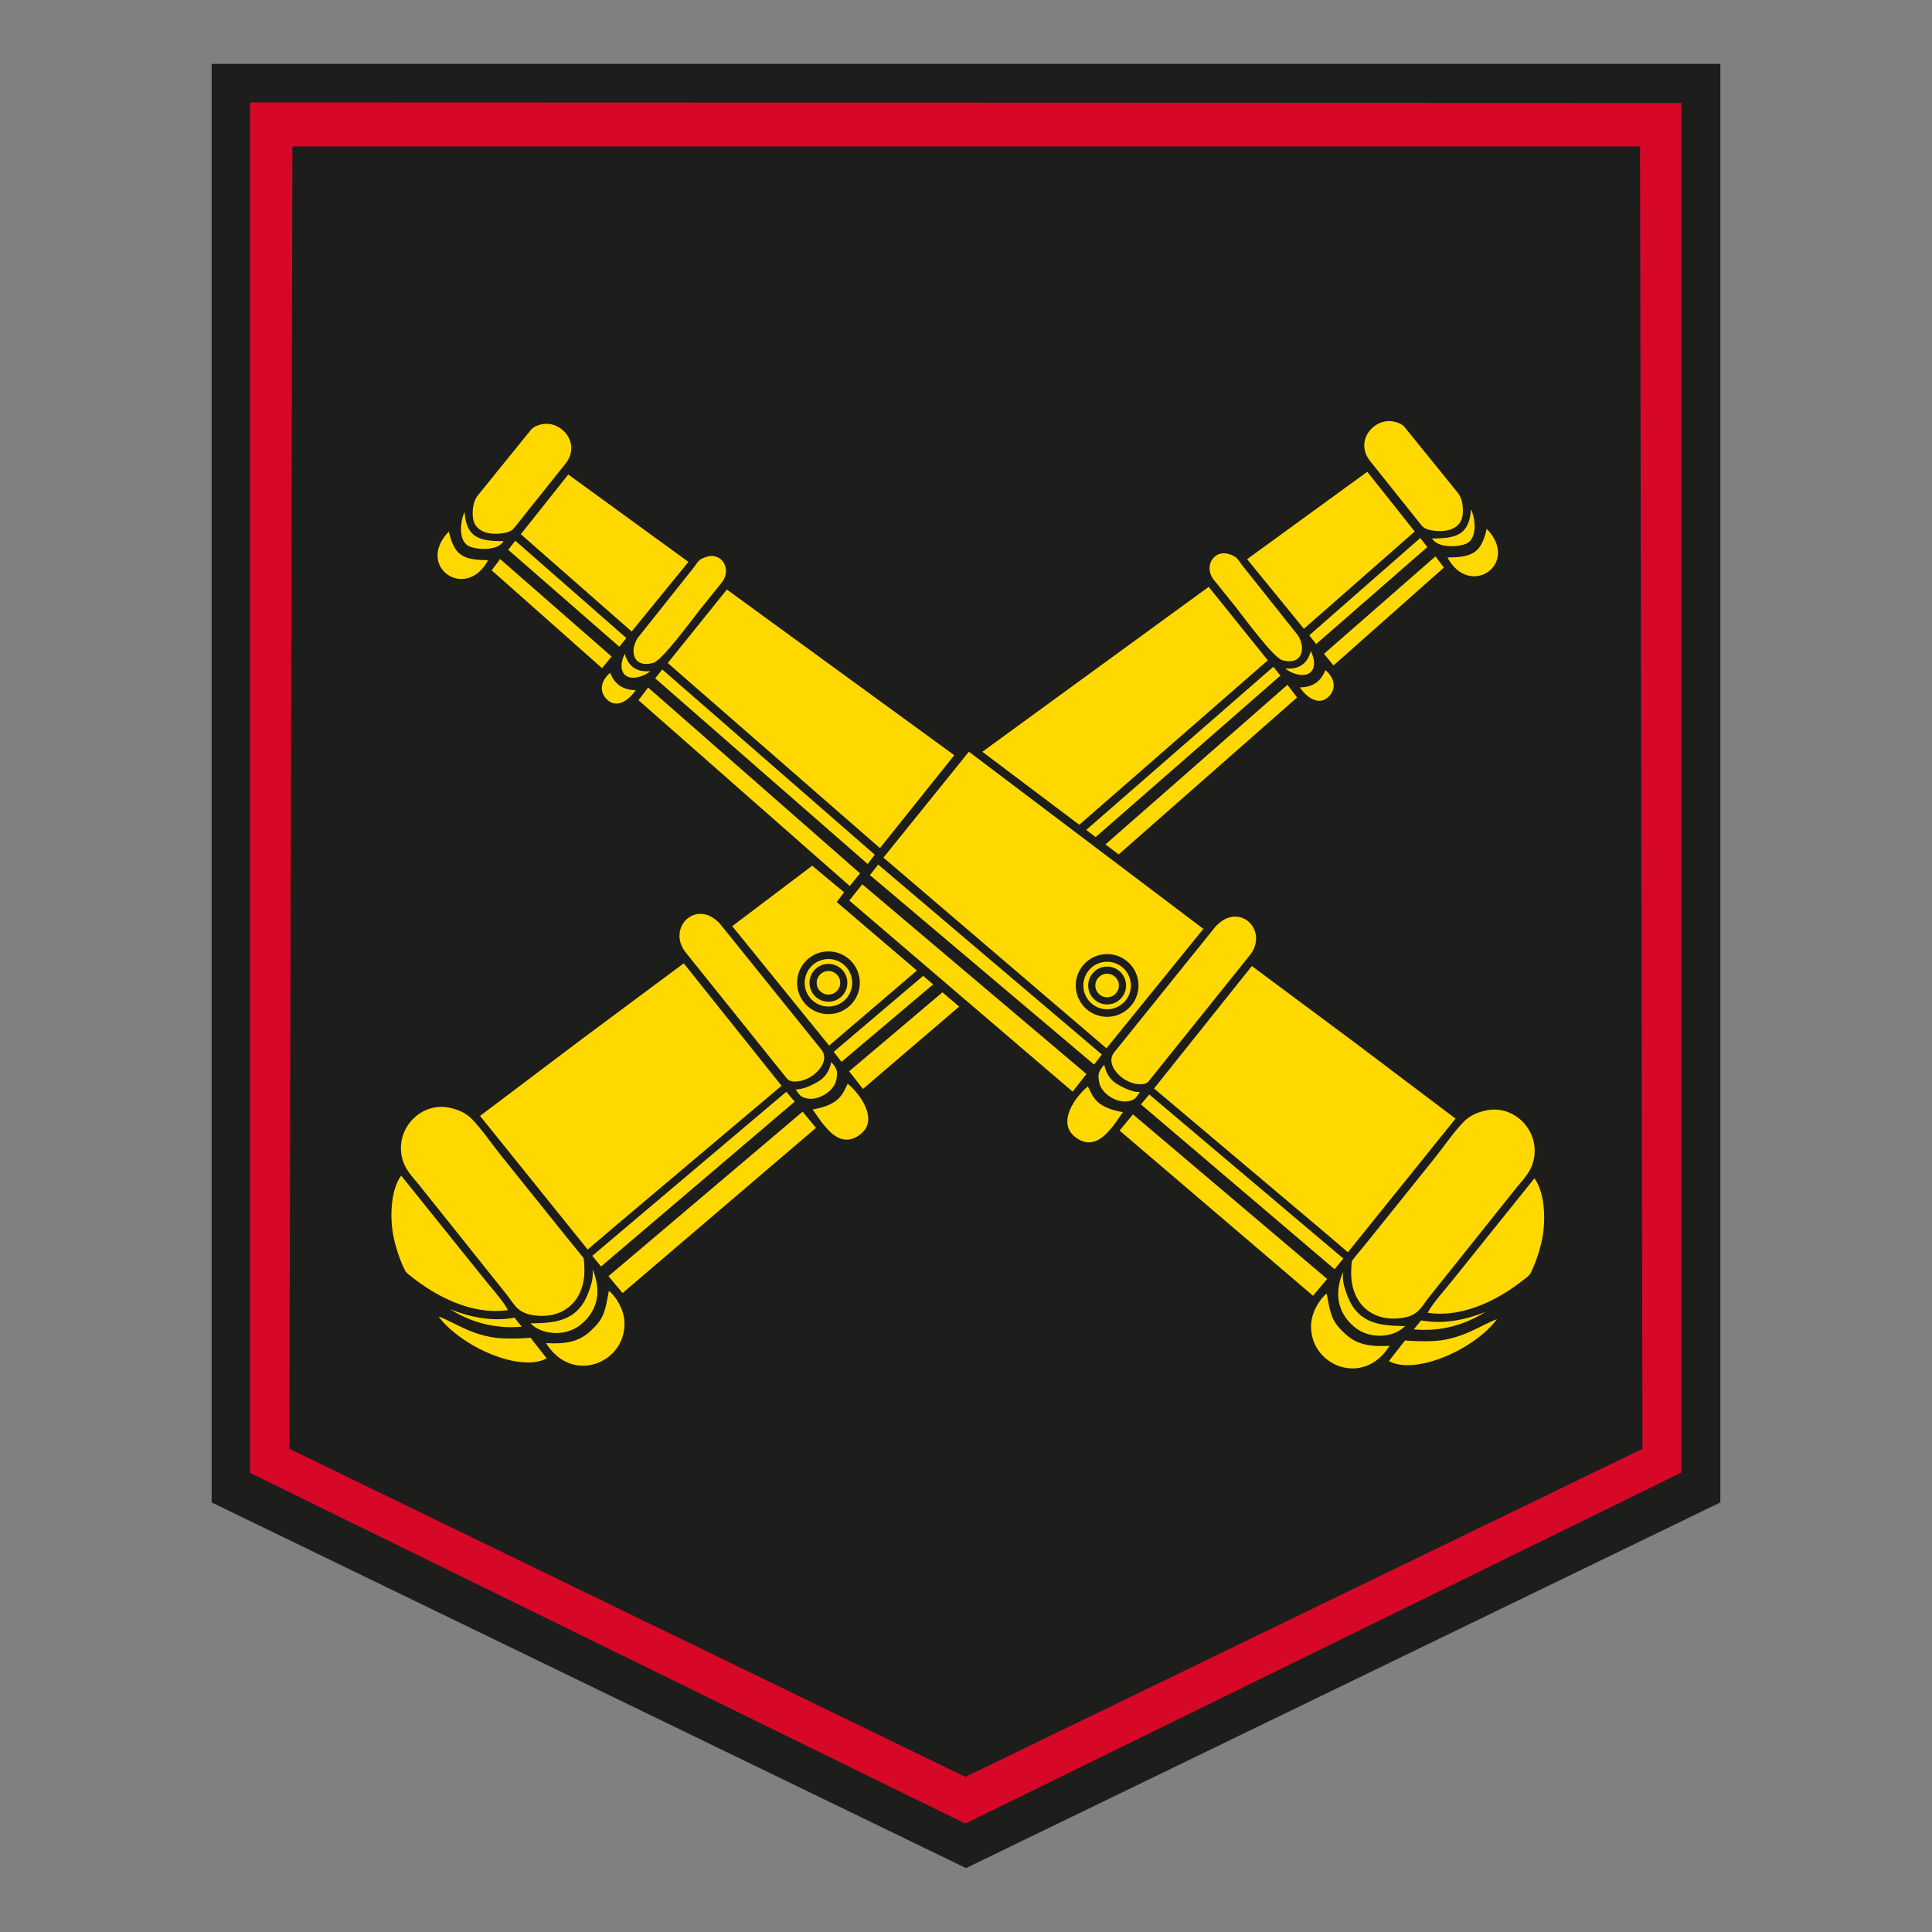
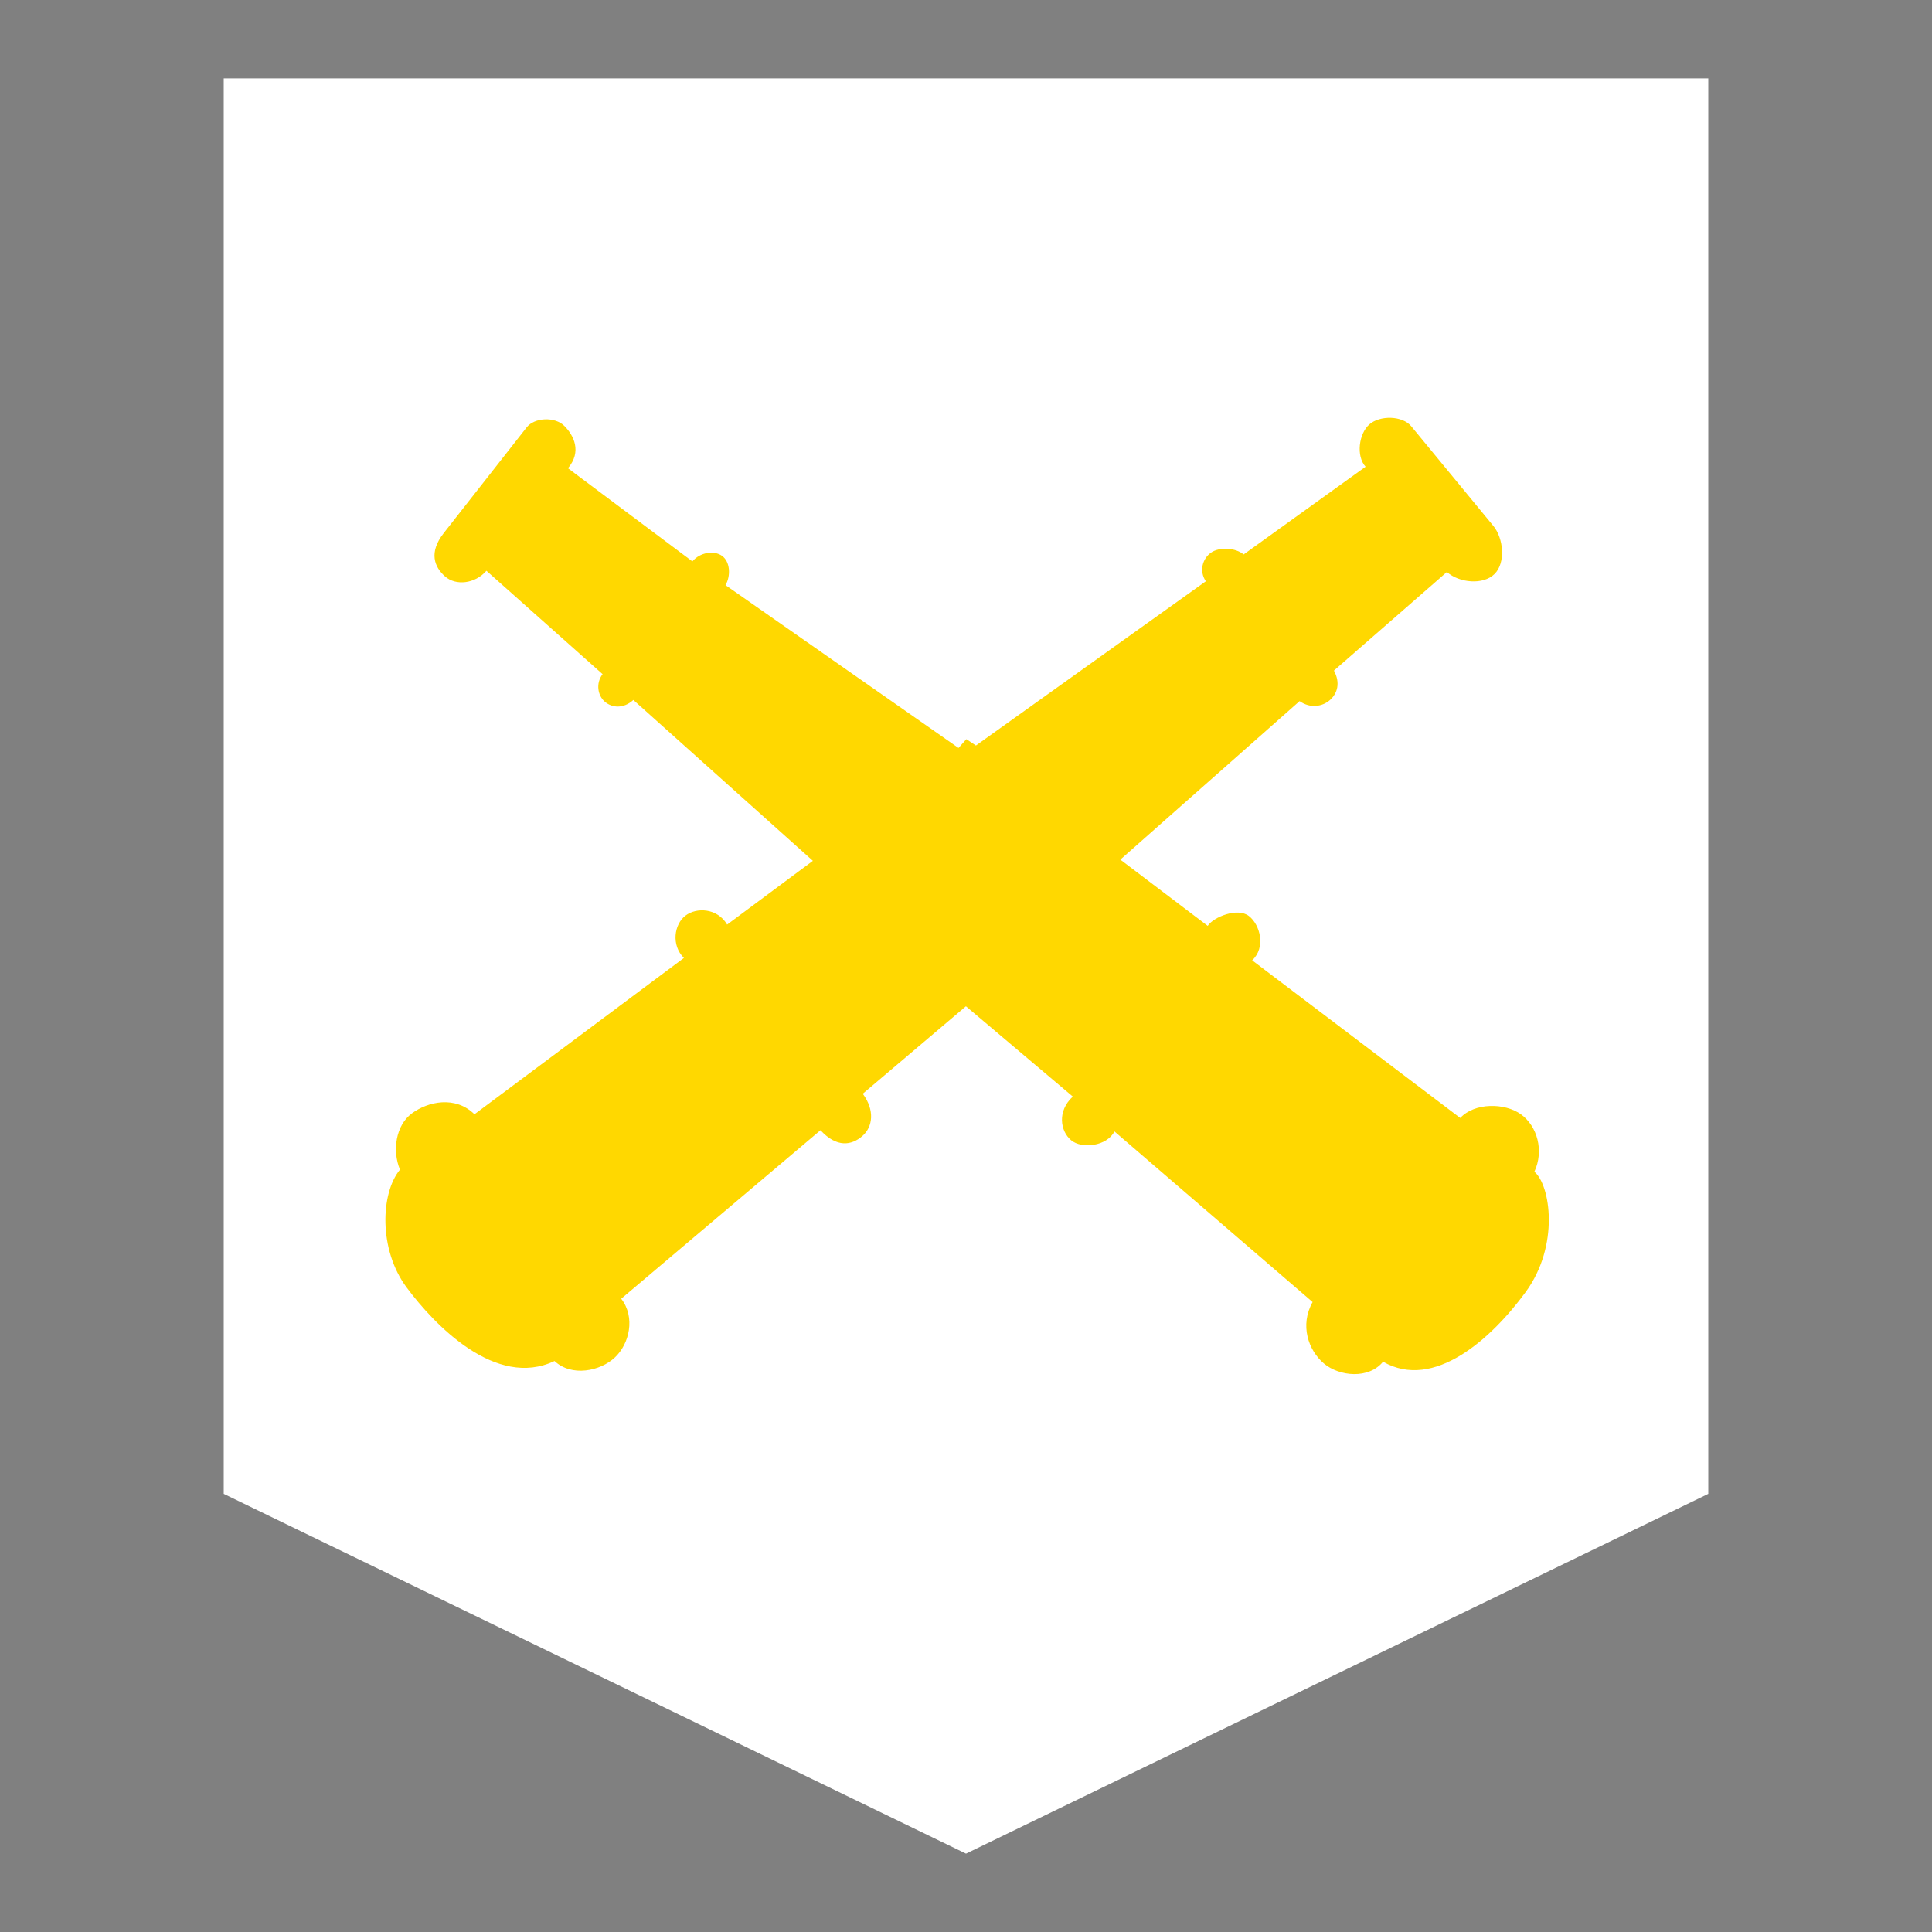
<svg xmlns="http://www.w3.org/2000/svg" id="Vrstva_1" version="1.1" viewBox="0 0 500 500">
  <rect x="0" y="0" width="500" height="500" fill="#808080" stroke="none" />
  <defs>
    <style>
      .st0 {
        fill: #d70827;
      }

      .st0, .st1, .st2, .st3 {
        fill-rule: evenodd;
      }

      .st1 {
        fill: #fff;
      }

      .st2 {
        fill: #1d1d1b;
      }

      .st3 {
        fill: #ffd800;
      }
    </style>
  </defs>
  <polyline class="st1" points="57.9 386.61 250 479.72 442.1 386.61 442.1 20.28 57.9 20.28 57.9 386.61" />
  <path class="st3" d="M114.84,137.96l21.47-27.37c2-2.55,7.27-2.82,9.72-.38,2.46,2.43,4.6,6.67.96,10.97l32.2,24.11c1.92-2.33,5.58-2.94,7.67-1.44,2.09,1.5,2.32,5.12.9,7.58l60.3,42.14,2.03-2.27,2.48,1.64,59.5-42.51c-1.8-2.65-.86-5.84,1.31-7.39s6.42-1.3,8.47.45l31.56-22.7c-2.49-2.75-1.77-8.52.96-10.94,2.73-2.41,8.56-2.32,10.87.48l21.23,25.77c2.64,3.2,3.25,9.53.32,12.44-2.93,2.91-9.12,2.34-12.34-.51l-29.23,25.52c1.71,3.18.91,5.89-1.02,7.61-1.94,1.72-5.12,2.24-7.87.29l-46.39,41.02,22.61,17.14c1.56-2.34,7.76-4.8,10.67-2.54s4.44,8.13.84,11.46l53.85,40.8c3.71-4.02,11.55-3.96,15.73-.93,4.18,3.03,6.01,9.38,3.45,14.84,4.16,3.44,6.56,19.07-2.23,31.11-8.8,12.04-23.75,25.64-36.93,18.06-3.7,4.56-11.31,3.84-15.32.45-4-3.39-6.29-9.89-2.91-15.89l-51.29-44.16c-1.91,3.81-8.41,4.63-11.22,2.27s-3.62-7.55.45-11.29l-27.66-23.37-26.7,22.64c3.15,4.23,2.63,8.59-.13,10.97-2.76,2.38-6.57,3.07-10.81-1.53l-51.57,43.61c3.73,4.82,2.11,11.7-1.66,15.22s-11.17,5.07-15.6.9c-15.17,7.23-31.04-9.29-38.3-19.07-7.26-9.78-6.73-24.37-1.7-30.46-2.05-4.91-1.09-11.46,3.07-14.55,4.16-3.09,11.25-4.65,16.21.22l54.2-40.45c-3.33-3.33-2.52-8.7.38-10.94,2.9-2.24,8.29-1.98,10.81,2.3l22.19-16.5-46.46-41.63c-2.58,2.33-5.5,2.04-7.35.48-1.86-1.56-2.45-4.77-.61-7.16l-30.06-26.76c-2.99,3.43-7.96,3.9-10.71,1.47-2.75-2.43-4.3-6.17-.34-11.22" />
-   <path class="st0" d="M62.89,382.5c62.43,30.28,124.64,61.07,186.92,91.64l187.16-91.75V24.43s-374.07-.14-374.07-.14v358.21M77.69,40.48h344.72s.62,332.92.62,332.92l-173.19,83.86-172.92-83.86.77-332.92Z" />
-   <path class="st2" d="M54.77,388.83l195.23,94.63,195.23-94.63V16.54H54.77v372.29M64.73,26.5l370.41.13v354.46s-185.32,90.85-185.32,90.85l-185.09-90.75V26.5ZM286.52,252c1.68,0,3.05,1.36,3.05,3.05s-1.36,3.05-3.05,3.05-3.05-1.36-3.05-3.05,1.36-3.05,3.05-3.05ZM286.52,250.15c2.71,0,4.9,2.19,4.9,4.9s-2.19,4.9-4.9,4.9-4.9-2.19-4.9-4.9,2.19-4.9,4.9-4.9ZM286.52,248.9c3.39,0,6.15,2.75,6.15,6.15s-2.75,6.15-6.15,6.15-6.15-2.75-6.15-6.15,2.75-6.15,6.15-6.15ZM286.52,246.92c4.49,0,8.12,3.64,8.12,8.12s-3.64,8.12-8.12,8.12-8.12-3.64-8.12-8.12,3.64-8.12,8.12-8.12ZM214.4,251.3c-1.68,0-3.05,1.36-3.05,3.05s1.36,3.05,3.05,3.05,3.05-1.36,3.05-3.05-1.36-3.05-3.05-3.05ZM214.4,249.45c-2.71,0-4.9,2.19-4.9,4.9s2.19,4.9,4.9,4.9,4.9-2.19,4.9-4.9-2.19-4.9-4.9-4.9ZM214.4,248.2c-3.39,0-6.15,2.75-6.15,6.15s2.75,6.15,6.15,6.15,6.15-2.75,6.15-6.15-2.75-6.15-6.15-6.15ZM214.4,246.22c-4.49,0-8.12,3.64-8.12,8.12s3.64,8.12,8.12,8.12,8.12-3.64,8.12-8.12-3.64-8.12-8.12-8.12ZM228.63,221.95l57.72,49.35,25.08-30.91-60.68-45.85-22.12,27.41ZM219.8,233.06l57.8,49.46,3.57-4.57-58.02-49.1-3.35,4.21ZM225.13,226.47l58.02,49.04,2.01-2.6-57.89-49.16-2.14,2.72ZM172.81,171.59l54.92,47.9,19.24-24.04-58.86-42.88-15.29,19.01ZM134.79,138.25l28.68,25.18,14.7-18.01-31.1-22.62-12.28,15.45ZM139.19,110.09c-.58.22-1.28.53-1.77,1.13l-13.7,16.92c-1.08,1.33-1.52,3.21-1.36,5.51.27,4.11,4.5,5.05,8.48,4.22.46-.1,1.51-.34,2.25-1.27l13.32-16.67c1.39-1.74,1.67-3.76,1.27-5.36-.78-3.1-4.42-5.98-8.49-4.48ZM165.24,181.21l54.67,48.09,2.66-3.28-54.84-48.09-2.49,3.28ZM182.99,144.06c-2.38.7-2.34,1.42-3.59,2.99l-14.44,18.15c-2.11,3.49-.96,7.75,4.08,6.37,2.35-.64,10.07-11.24,12.07-13.76l5.85-7.27c2.42-3.44-.26-7.58-3.98-6.48ZM169.56,175.55l54.99,48.05,1.83-2.41-54.98-47.93-1.83,2.28ZM127.25,147.6l28.56,25.32,2.47-3.01-28.85-25.23-2.18,2.92ZM131.52,142.28l28.77,25.1,1.8-2.26-28.73-25.18-1.84,2.34ZM126.32,144.97c-6.82,0-8.75-1.46-10.17-7.4-8.75,9.03,4.43,18.16,10.17,7.4ZM164.52,178.61c-3.11-.04-5.43-1.36-6.59-4.49-2.12,1.65-3.32,4.81-.58,7.14,2.74,2.33,6-.8,7.17-2.65ZM130.32,140.05c-6.49.04-9.59-1.04-10.1-7.54-1.07,2.29-1.65,7.07.83,8.67,1.71,1.1,7.73,1.6,9.26-1.13ZM168.28,173.69c-3.25.3-5.6-.94-6.59-4.49-.86,1.65-1.48,4.41.33,5.68,1.81,1.28,5.19-.11,6.26-1.19ZM298.67,281.7l43.9,37.03,6.27,5.35,27.85-34.58-26.25-19.81-26.46-19.68-25.31,31.69ZM384.59,287.38c-2.22.47-4.15,1.3-5.71,2.86-2.49,2.5-4.78,5.94-7.53,9.39l-16.92,21.08c-1.29,1.63-3.02,3.64-4.53,5.58-.2,1.19-.16,1.57-.2,2.41-.37,7.94,4.75,13.48,12.92,12.42,4.39-.57,5.08-2.71,7.22-5.43l22.51-28.18c1.85-2.35,4.07-4.24,4.68-7.93,1.2-7.3-5.31-13.72-12.45-12.2ZM317.34,237.72c-.83.36-2.09,1.23-2.94,2.29l-26.07,32.37c-1.85,2.3.18,5.46,2.92,7.09,2.26,1.35,5.08,1.53,5.98.41l26.22-32.66c4.26-5.36-.62-11.87-6.11-9.5ZM369.49,339.75c9.84,1.46,19.35-4.2,24.83-8.54.59-.46,1.06-.8,1.65-1.44,1.51-2.89,2.85-7.03,3.33-10.2.76-4.94.28-11.3-2.19-14.62l-21.01,26.14c-1.86,2.37-5.52,6.41-6.62,8.66ZM289.75,292.59l50.06,42.75,3.65-4.36-50.25-42.58-3.46,4.19ZM295.27,285.81l50.11,42.66,2.27-2.76-50.22-42.46-2.16,2.56ZM359.61,348.3c-4.91.25-8.36-.23-11.43-3.06-3.51-3.24-3.79-4.73-4.84-10.49-1.78,1.44-3.87,4.74-4.03,8.01-.5,10.68,13.56,16.42,20.29,5.55ZM290.61,287.83c-7.06-1.24-7.74-4.01-9.06-6.67-3.14,2.52-8.21,9.37-3.24,13.14,4.61,3.51,7.93-.66,9.94-3.11l2.36-3.36ZM369.67,347.11c-2.66.02-4.5-.06-6.05-.2l-4.18,5.34c6.89,3.74,22.17-3.04,27.98-10.85-4.18,1.47-9.45,5.69-17.75,5.7ZM363.64,343.19c-5.68-.11-11.92-.2-14.84-7.6-1.15-2.9-1.4-4.44-1.23-6.44-2.96,7.13-.17,11.88,3.3,14.54,3.96,3.03,9.93,2.42,12.77-.5ZM295.01,282.65c-1.8,0-3.86-.9-5.75-2-1.89-1.1-2.94-2.69-3.48-5.07-.56.61-1.07,1.24-1.3,1.88-.3.84-.2,1.7.02,2.76.49,2.84,5.2,6.09,8.74,4.38.75-.36,1.14-1.1,1.76-1.94ZM365.9,344.05c6.06.53,12.22-.61,18.54-4.51-5.48,2.13-11.01,3.23-16.66,2.17l-1.89,2.33ZM237.3,251.17l-22.72,19.43-25.08-30.91,20.7-15.64,8.26,6.88-1.92,2.52,20.76,17.73ZM248.23,260.51l-24.9,21.31-3.57-4.57,24.15-20.44,4.32,3.69ZM241.5,254.76l-23.72,20.05-2.01-2.6,23.15-19.66,2.58,2.21ZM328.11,170.89l-48.79,42.56-25.09-18.89,58.58-42.68,15.29,19.01ZM366.13,137.55l-28.68,25.18-14.7-18.01,31.1-22.62,12.28,15.45ZM361.73,109.39c.58.22,1.28.53,1.77,1.13l13.7,16.92c1.08,1.33,1.52,3.21,1.36,5.51-.27,4.11-4.5,5.05-8.48,4.22-.46-.1-1.51-.34-2.25-1.27l-13.32-16.67c-1.39-1.74-1.67-3.76-1.27-5.36.78-3.1,4.42-5.98,8.49-4.48ZM335.68,180.51l-46.16,40.61-3.43-2.58,47.1-41.31,2.49,3.28ZM317.93,143.36c2.38.7,2.34,1.42,3.59,2.99l14.44,18.15c2.1,3.49.96,7.75-4.08,6.37-2.34-.64-10.07-11.24-12.07-13.76l-5.85-7.27c-2.42-3.44.26-7.58,3.98-6.48ZM331.37,174.85l-47.81,41.78-2.45-1.85,48.43-42.22,1.83,2.28ZM373.67,146.9l-28.56,25.32-2.46-3.01,28.85-25.23,2.18,2.92ZM369.4,141.58l-28.77,25.1-1.8-2.26,28.73-25.18,1.84,2.34ZM374.6,144.27c6.82,0,8.75-1.46,10.17-7.4,8.75,9.03-4.43,18.16-10.17,7.4ZM336.4,177.9c3.11-.04,5.43-1.36,6.59-4.49,2.12,1.65,3.32,4.81.58,7.14-2.74,2.33-6-.8-7.17-2.65ZM370.61,139.35c6.49.03,9.59-1.04,10.1-7.54,1.07,2.29,1.65,7.07-.83,8.67-1.71,1.1-7.73,1.6-9.26-1.13ZM332.65,172.99c3.25.3,5.6-.94,6.59-4.49.86,1.65,1.48,4.41-.33,5.68-1.81,1.28-5.19-.11-6.26-1.19ZM135.02,343.35c-6.06.53-12.23-.61-18.55-4.51,5.48,2.13,11.01,3.23,16.66,2.17l1.89,2.33ZM205.92,281.95c1.8,0,3.86-.9,5.75-2,1.89-1.1,2.94-2.69,3.47-5.07.56.61,1.07,1.24,1.3,1.88.3.84.2,1.7-.02,2.76-.49,2.84-5.2,6.09-8.74,4.38-.75-.36-1.14-1.1-1.77-1.94ZM137.29,342.49c5.68-.11,11.92-.2,14.84-7.6,1.15-2.9,1.4-4.44,1.23-6.44,2.96,7.13.17,11.88-3.3,14.54-3.96,3.03-9.93,2.42-12.77-.5ZM131.25,346.41c2.66.02,4.5-.06,6.05-.2l4.18,5.34c-6.89,3.74-22.17-3.04-27.98-10.85,4.18,1.47,9.45,5.69,17.75,5.7ZM210.31,287.13c7.06-1.24,7.74-4.01,9.06-6.67,3.14,2.52,8.21,9.37,3.24,13.14-4.61,3.51-7.93-.66-9.94-3.11l-2.36-3.36ZM141.31,347.6c4.91.25,8.36-.23,11.43-3.06,3.51-3.24,3.79-4.73,4.84-10.49,1.78,1.44,3.87,4.74,4.03,8.01.5,10.68-13.56,16.42-20.29,5.55ZM205.66,285.11l-50.11,42.66-2.27-2.76,50.22-42.46,2.16,2.56ZM211.18,291.89l-50.06,42.75-3.65-4.36,50.25-42.58,3.46,4.19ZM131.44,339.05c-9.84,1.46-19.35-4.21-24.83-8.54-.59-.46-1.06-.8-1.65-1.44-1.51-2.89-2.85-7.03-3.33-10.2-.76-4.94-.28-11.3,2.19-14.62l21.01,26.14c1.86,2.37,5.52,6.41,6.62,8.66ZM183.58,237.02c.83.36,2.09,1.23,2.94,2.29l26.07,32.37c1.85,2.3-.18,5.46-2.92,7.09-2.26,1.35-5.08,1.53-5.98.4l-26.22-32.66c-4.26-5.36.62-11.87,6.11-9.5ZM116.34,286.68c2.22.47,4.15,1.3,5.71,2.86,2.49,2.5,4.78,5.94,7.53,9.39l16.92,21.08c1.29,1.63,3.02,3.64,4.53,5.58.2,1.19.16,1.57.2,2.41.37,7.94-4.75,13.48-12.92,12.42-4.39-.57-5.08-2.71-7.22-5.43l-22.51-28.18c-1.85-2.35-4.07-4.23-4.68-7.93-1.2-7.3,5.31-13.72,12.45-12.2ZM202.26,281l-43.9,37.03-6.27,5.35-27.85-34.58,26.25-19.81,26.46-19.68,25.31,31.69ZM74.89,374.95l174.95,84.91,175.23-84.91-.63-337.06H75.67s-.78,337.06-.78,337.06Z" />
</svg>